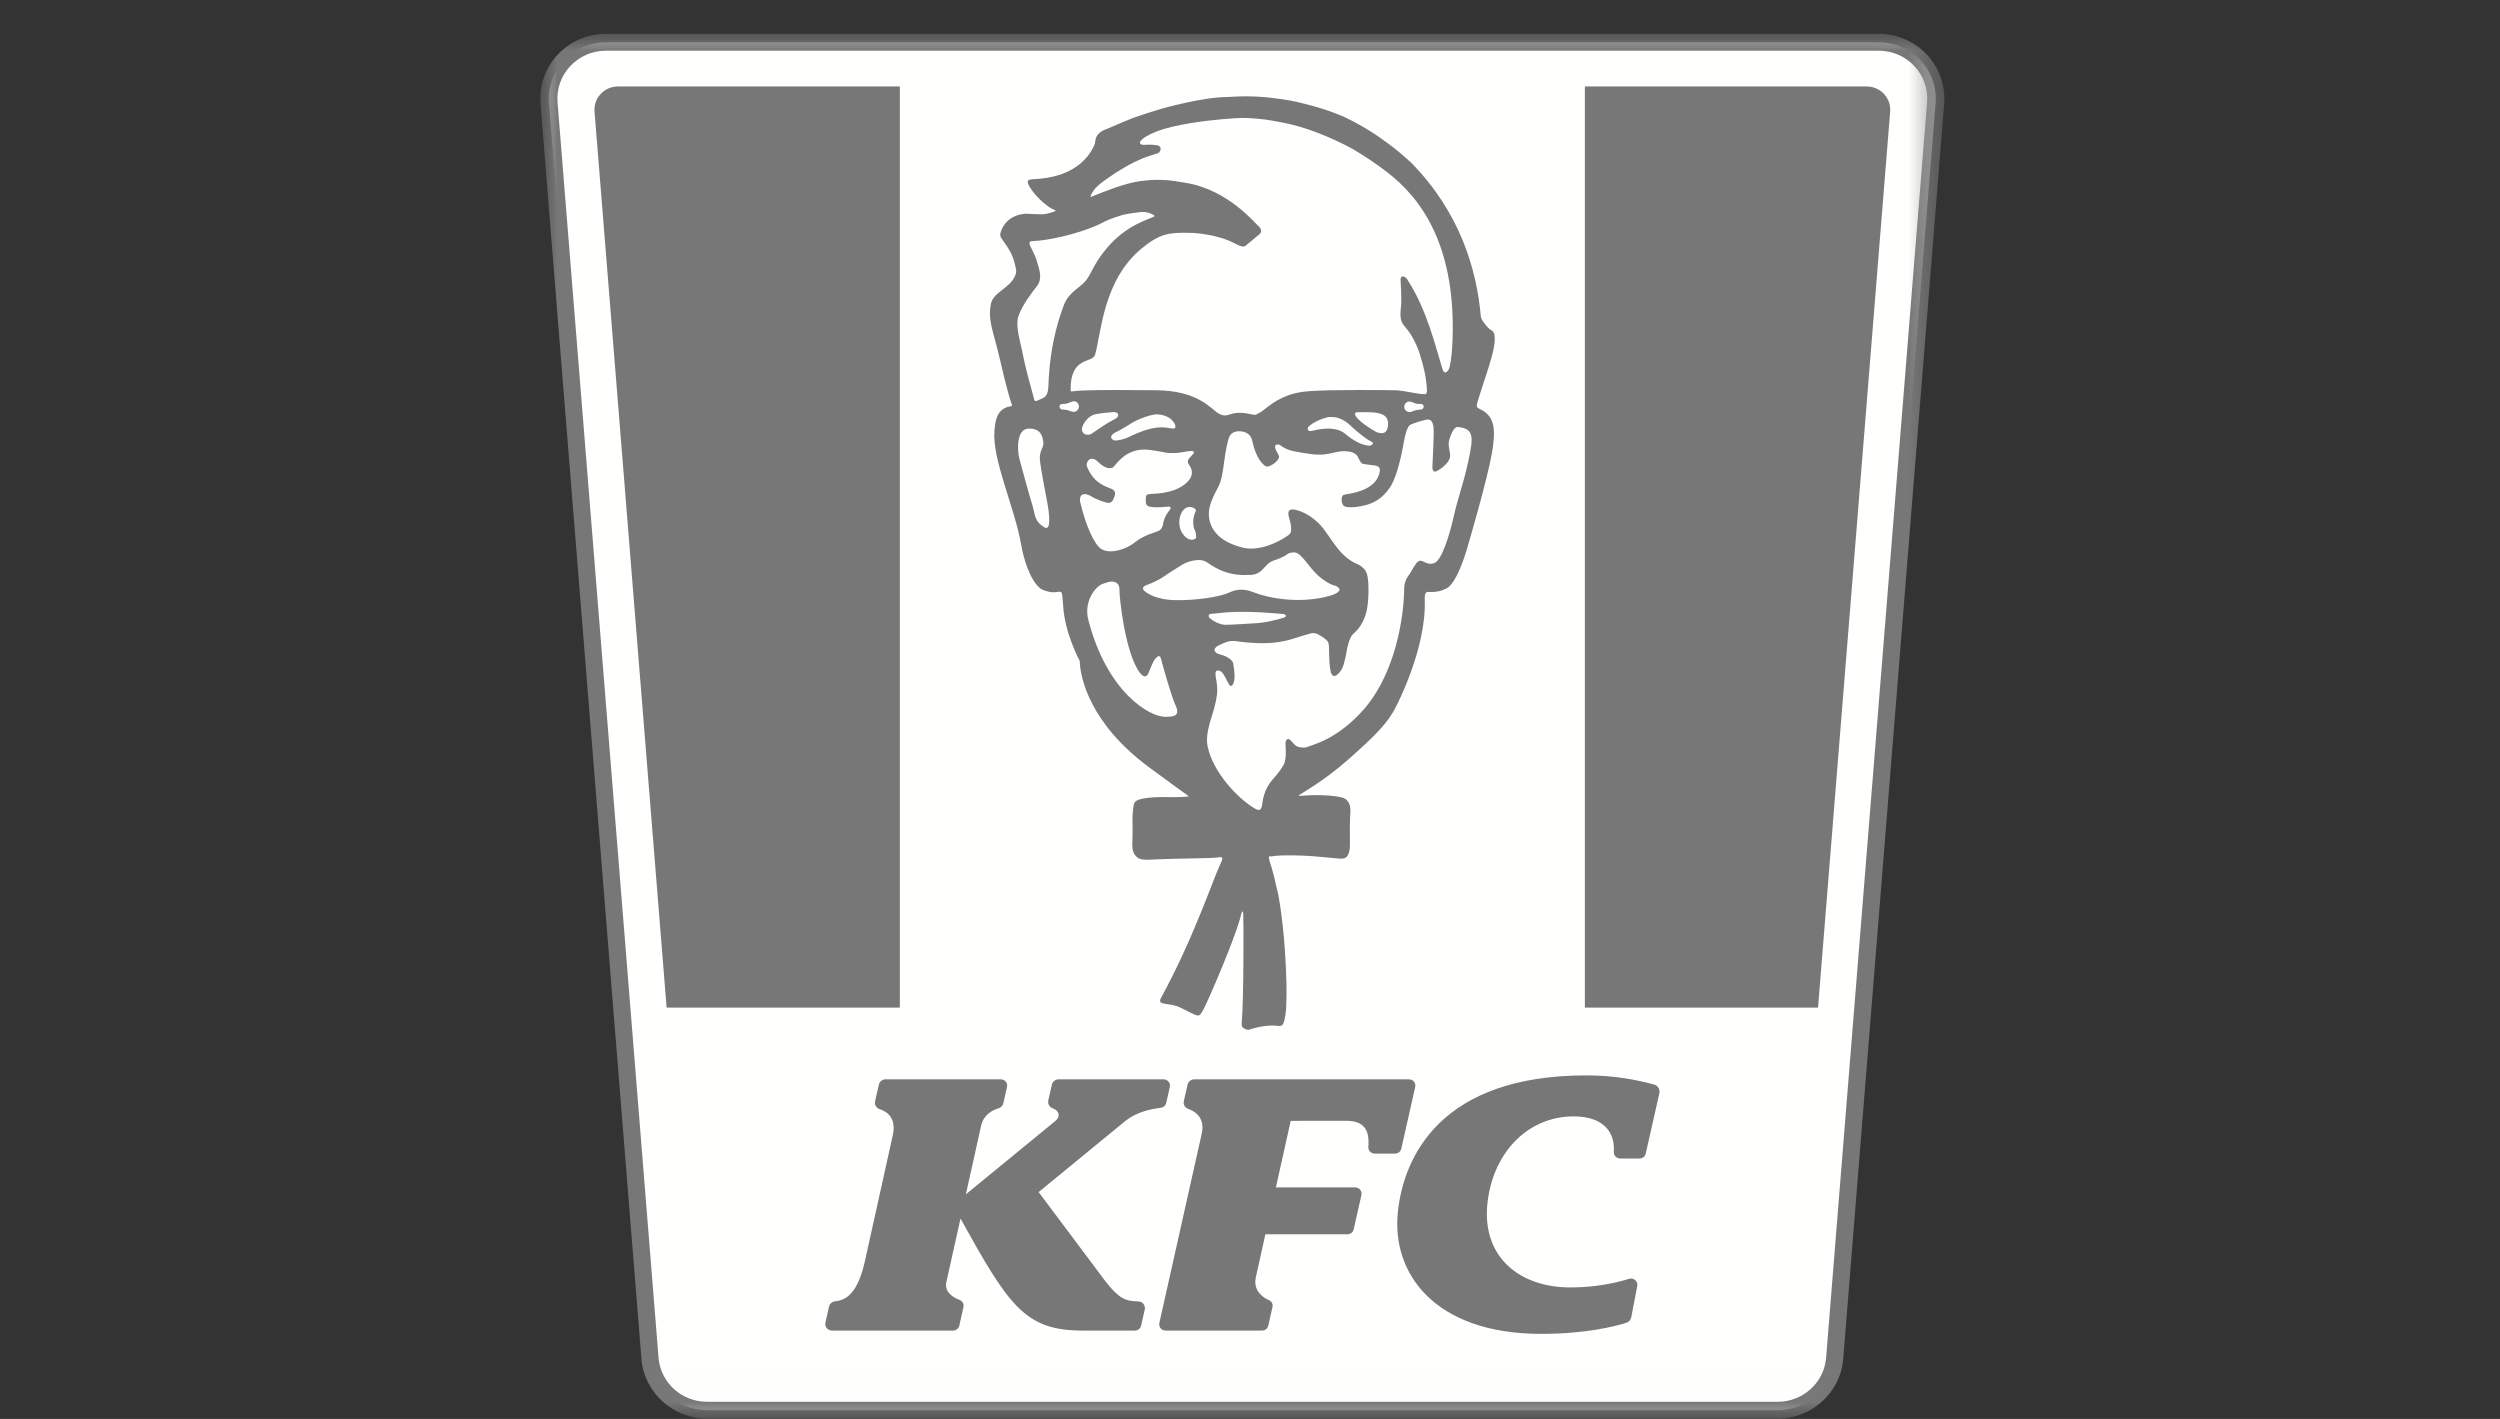
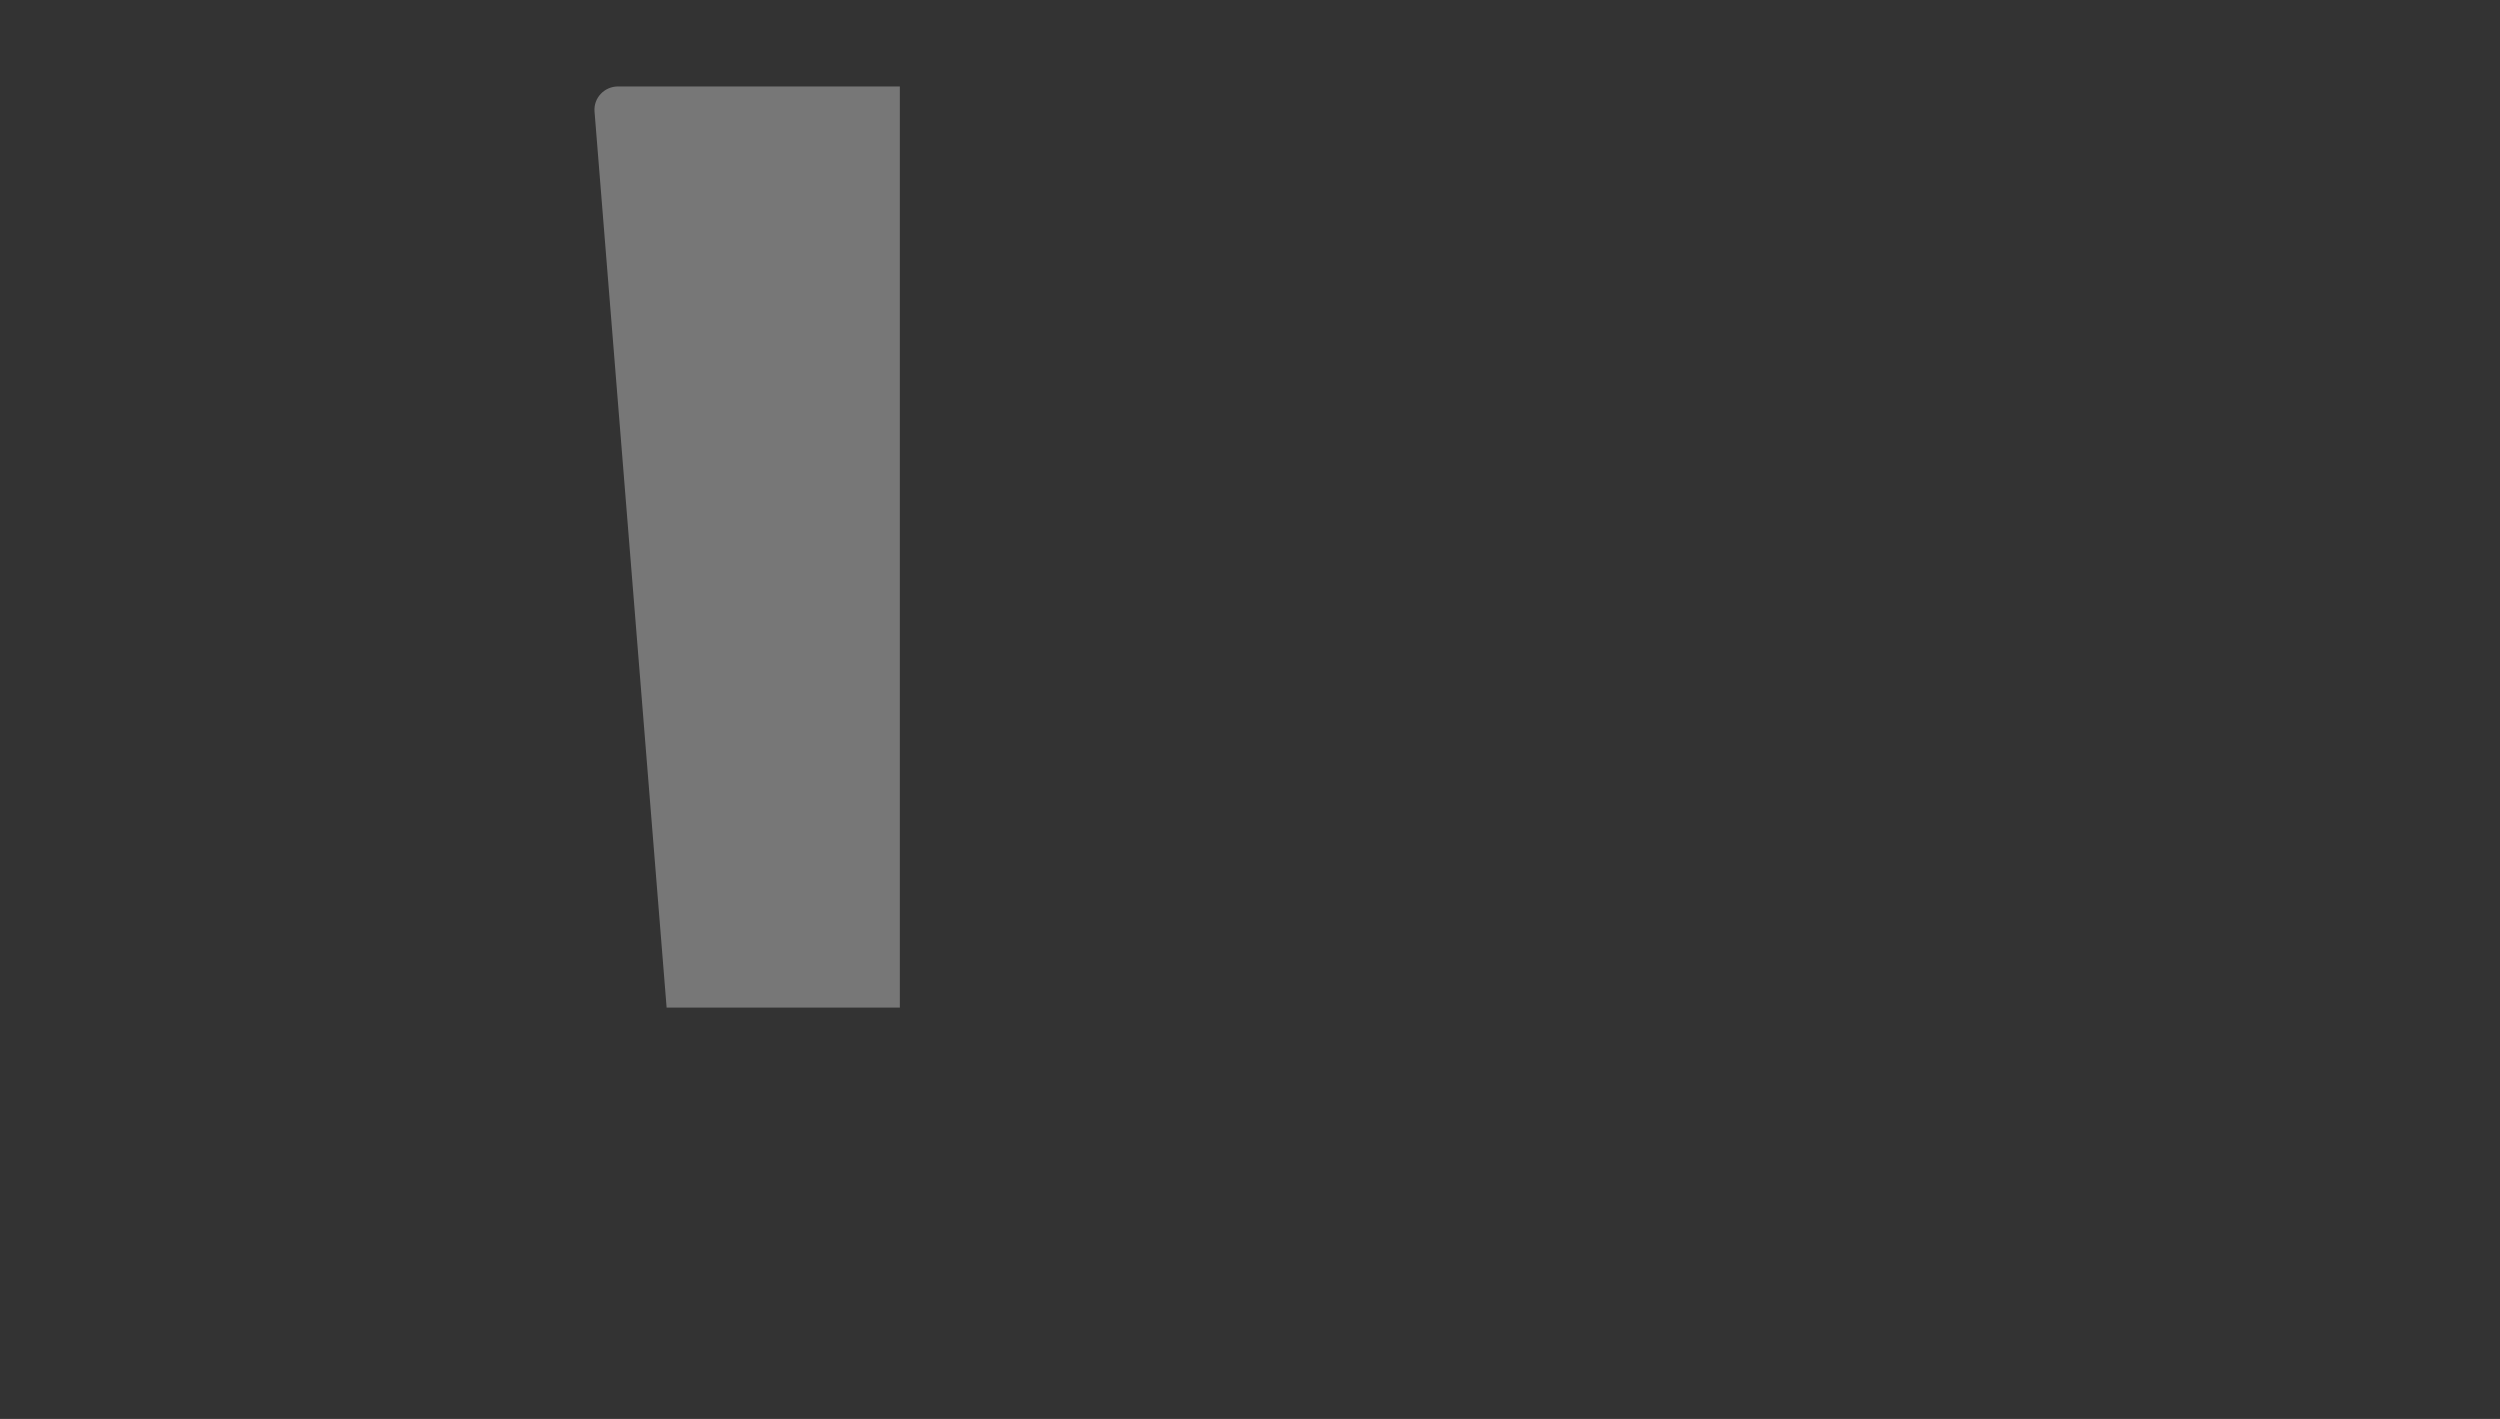
<svg xmlns="http://www.w3.org/2000/svg" width="74" height="42" viewBox="0 0 74 42" fill="none">
  <rect x="0" y="0" width="74" height="42" fill="#333333" stroke="none" />
  <mask id="mask0_432_496" style="mask-type:luminance" maskUnits="userSpaceOnUse" x="16" y="1" width="42" height="41">
    <path d="M16 1H57.555V41.993H16V1Z" fill="white" />
  </mask>
  <g mask="url(#mask0_432_496)">
-     <path fill-rule="evenodd" clip-rule="evenodd" d="M20.926 41.743C20.049 41.743 19.308 41.068 19.238 40.208L16.249 3.048C16.212 2.587 16.373 2.127 16.692 1.787C17.012 1.446 17.465 1.25 17.937 1.25H55.606C56.077 1.25 56.531 1.446 56.85 1.787C57.169 2.127 57.331 2.587 57.294 3.048L54.304 40.208C54.235 41.069 53.494 41.743 52.617 41.743H20.926Z" fill="#FFFFFE" />
-   </g>
+     </g>
  <mask id="mask1_432_496" style="mask-type:luminance" maskUnits="userSpaceOnUse" x="16" y="1" width="42" height="41">
-     <path d="M16 1H57.555V41.993H16V1Z" fill="white" />
-   </mask>
+     </mask>
  <g mask="url(#mask1_432_496)">
-     <path fill-rule="evenodd" clip-rule="evenodd" d="M55.608 1.5C56.447 1.5 57.108 2.205 57.042 3.028L54.053 40.188C53.994 40.925 53.369 41.493 52.618 41.493H20.927C20.176 41.493 19.552 40.925 19.493 40.188L16.503 3.028C16.437 2.205 17.099 1.5 17.938 1.5H55.608ZM55.608 1H17.938C17.396 1 16.875 1.225 16.508 1.617C16.141 2.008 15.956 2.537 15.998 3.068L18.987 40.228C19.067 41.217 19.919 41.993 20.927 41.993H52.618C53.627 41.993 54.479 41.217 54.559 40.228L57.548 3.068C57.59 2.537 57.404 2.008 57.038 1.617C56.671 1.225 56.149 1 55.608 1Z" fill="#777777" />
-   </g>
-   <path fill-rule="evenodd" clip-rule="evenodd" d="M40.691 34.146C40.578 34.146 40.49 34.049 40.503 33.938C40.505 33.92 40.505 33.914 40.505 33.914C40.536 33.448 40.374 33.175 39.844 33.175L38.205 33.177L37.767 35.147H40.114C40.234 35.147 40.324 35.257 40.298 35.374L40.069 36.389C40.05 36.475 39.974 36.535 39.886 36.535H37.455C37.455 36.535 37.185 37.742 37.176 37.794C37.085 38.184 37.355 38.386 37.536 38.473C37.545 38.477 37.555 38.481 37.564 38.486C37.642 38.52 37.684 38.603 37.666 38.685L37.541 39.24C37.522 39.325 37.446 39.385 37.358 39.385H34.5C34.38 39.385 34.291 39.276 34.317 39.16L35.562 33.598C35.689 33.107 35.398 32.907 35.188 32.829C35.181 32.826 35.174 32.824 35.167 32.821C35.074 32.788 35.02 32.692 35.041 32.596L35.151 32.107C35.172 32.014 35.255 31.948 35.352 31.948H41.706C41.826 31.948 41.916 32.058 41.89 32.174L41.479 34.001C41.46 34.086 41.383 34.146 41.295 34.146H40.691ZM31.135 32.106C31.156 32.014 31.239 31.948 31.335 31.948H34.442C34.563 31.948 34.653 32.058 34.626 32.175L34.521 32.646C34.503 32.726 34.436 32.783 34.353 32.791C34.339 32.793 34.33 32.794 34.33 32.794C34.096 32.825 33.673 32.9 33.327 33.167L30.744 35.285C30.744 35.286 30.744 35.286 30.744 35.286L32.731 37.939C33.117 38.428 33.306 38.516 33.694 38.522C33.821 38.525 33.912 38.642 33.885 38.764L33.776 39.241C33.757 39.326 33.681 39.385 33.594 39.385H32.046C30.332 39.386 29.859 38.644 28.431 36.07C28.431 36.069 28.43 36.069 28.43 36.07L28.013 37.948C27.95 38.24 28.198 38.394 28.379 38.467C28.387 38.47 28.395 38.473 28.402 38.476C28.489 38.51 28.538 38.6 28.518 38.69L28.395 39.241C28.375 39.325 28.299 39.385 28.212 39.385H24.625C24.499 39.385 24.405 39.27 24.433 39.149L24.538 38.678C24.557 38.593 24.629 38.529 24.717 38.52C24.721 38.519 24.724 38.519 24.728 38.518C25.056 38.481 25.401 38.276 25.614 37.273L26.427 33.6C26.532 33.111 26.284 32.925 26.07 32.842C26.068 32.842 26.056 32.837 26.036 32.831C25.938 32.798 25.881 32.697 25.903 32.597L26.014 32.107C26.035 32.014 26.118 31.948 26.214 31.948H29.626C29.745 31.948 29.834 32.057 29.808 32.172L29.699 32.656C29.683 32.727 29.63 32.784 29.56 32.805C29.552 32.808 29.543 32.81 29.534 32.813C29.374 32.864 29.122 32.993 29.044 33.307L28.59 35.351C28.59 35.351 28.59 35.352 28.591 35.351L31.237 33.182C31.396 33.053 31.355 32.881 31.173 32.812C31.173 32.812 31.173 32.812 31.172 32.811C31.069 32.78 31.007 32.676 31.03 32.572L31.135 32.106ZM48.96 32.102C49.074 32.133 49.142 32.246 49.117 32.359L48.714 34.146C48.695 34.231 48.619 34.292 48.53 34.292H47.958C47.849 34.292 47.763 34.202 47.769 34.096C47.77 34.073 47.77 34.063 47.77 34.063C47.798 33.48 47.425 33.045 46.581 33.045C45.178 33.045 44.157 34.181 44.023 35.673C43.885 37.213 44.977 38.108 46.488 38.108C47.263 38.108 47.877 37.961 48.221 37.853C48.357 37.811 48.49 37.927 48.463 38.066L48.286 38.989C48.271 39.068 48.213 39.132 48.136 39.156C47.826 39.254 46.956 39.482 45.625 39.483C42.462 39.483 41.179 37.689 41.378 35.86C41.555 34.231 42.647 31.832 46.956 31.831C47.78 31.831 48.441 31.961 48.96 32.102ZM43.525 13.348C43.354 14.242 43.163 14.69 43.041 15.242C42.914 15.816 42.664 16.654 42.422 16.676C42.177 16.748 42.078 16.469 41.921 16.676C41.827 16.799 41.755 16.962 41.671 17.067C41.618 17.135 41.566 17.288 41.565 17.372C41.565 17.533 41.556 18.055 41.409 18.738C41.188 19.77 40.787 20.521 40.37 20.995C39.572 21.904 38.824 22.05 38.735 22.096C38.621 22.156 38.448 22.12 38.391 22.094C38.334 22.068 38.29 22 38.191 21.905C38.089 21.811 38.054 21.953 38.05 21.99C38.046 22.024 38.102 22.454 37.99 22.648C37.751 23.067 37.521 23.103 37.392 23.624C37.349 23.8 37.38 24.065 37.166 23.945C36.646 23.652 35.9 22.857 35.745 22.087C35.698 21.853 35.742 21.591 35.887 21.145C35.971 20.884 36.031 20.592 36.031 20.424C36.031 20.127 35.913 19.874 36.031 19.849C36.249 19.801 36.349 20.359 36.45 20.301C36.627 20.201 36.496 19.611 36.496 19.611C36.496 19.611 36.423 19.444 36.114 19.372C35.935 19.331 35.879 19.199 36.069 19.107C36.211 19.039 36.376 18.948 36.568 18.977C37.852 19.156 38.221 18.902 38.741 18.764C38.843 18.737 38.903 18.725 38.982 18.762C39.062 18.799 39.275 18.914 39.318 19.022C39.362 19.129 39.317 19.549 39.385 19.865C39.454 20.183 39.68 19.894 39.736 19.769C39.793 19.644 39.852 19.337 39.863 19.259C39.876 19.181 39.942 18.855 40.061 18.757C40.296 18.565 40.379 18.311 40.417 18.212C40.456 18.113 40.517 17.808 40.506 17.361C40.495 16.916 40.413 16.868 40.304 16.772C40.196 16.677 40.067 16.695 39.792 16.447C39.547 16.224 39.344 15.866 39.167 15.64C38.989 15.415 38.694 15.173 38.357 15.092C38.022 15.012 38.161 15.317 38.179 15.403C38.193 15.463 38.272 15.734 38.16 15.823C38.051 15.912 37.372 16.362 36.767 16.206C36.046 16.02 35.797 15.625 35.782 15.242C35.772 14.971 35.903 14.71 36.067 14.399C36.164 14.217 36.202 13.914 36.241 13.623C36.272 13.39 36.335 13.054 36.386 12.934C36.423 12.848 36.51 12.754 36.706 12.765C36.899 12.776 37.026 12.871 37.062 13.035C37.187 13.607 37.392 13.752 37.461 13.798C37.531 13.845 37.662 13.752 37.713 13.719C37.764 13.685 37.896 13.555 37.854 13.484C37.792 13.376 37.757 13.31 37.743 13.247C37.719 13.138 37.858 13.151 37.886 13.173C38.112 13.348 38.325 13.364 38.715 13.428C39.399 13.54 39.497 13.292 39.966 13.372C40.027 13.383 40.143 13.433 40.181 13.502C40.212 13.562 40.269 13.699 40.326 13.723C40.383 13.744 40.523 13.753 40.594 13.766C40.694 13.782 40.872 13.771 40.842 13.952C40.765 14.438 40.197 14.572 39.932 14.617C39.822 14.635 39.772 14.644 39.754 14.659C39.697 14.709 39.695 14.861 39.761 14.959C39.808 15.028 40.023 15.033 40.316 14.977C40.623 14.919 40.917 14.773 41.15 14.416C41.396 14.037 41.531 13.204 41.56 13.049C41.588 12.893 41.651 12.633 41.738 12.579C41.824 12.526 42.224 12.406 42.28 12.416C42.347 12.428 42.396 12.46 42.428 12.612C42.459 12.766 42.4 13.684 42.399 13.823C42.398 13.971 42.474 13.969 42.517 13.95C42.61 13.907 42.859 13.744 42.916 13.555C42.957 13.414 42.837 13.21 42.898 13.016C42.991 12.713 43.084 12.633 43.148 12.639C43.538 12.675 43.618 12.844 43.525 13.333M37.994 18.284C37.849 18.336 37.43 18.432 37.227 18.444C37.023 18.456 36.374 18.499 36.265 18.494C36.131 18.486 35.95 18.422 35.804 18.29C35.774 18.263 35.742 18.17 35.862 18.168C36.084 18.164 36.46 18.047 37.754 18.155C37.892 18.166 37.958 18.172 37.99 18.175C38.024 18.179 38.139 18.233 37.994 18.284ZM34.812 17.765C34.182 17.757 33.89 17.526 33.845 17.457C33.802 17.39 33.875 17.338 33.941 17.317C34.089 17.27 34.353 17.139 34.461 17.058C34.568 16.979 34.865 16.797 35.015 16.702C35.086 16.656 35.491 16.483 35.727 16.645C36.083 16.89 36.415 17.053 37.023 17.017C37.413 16.993 37.405 16.682 37.723 16.583C38.01 16.493 38.066 16.424 38.156 16.372C38.272 16.349 38.357 16.32 38.483 16.436C38.643 16.582 38.701 16.698 38.885 16.904C39.138 17.185 39.417 17.317 39.504 17.333C39.59 17.351 39.651 17.42 39.652 17.448C39.653 17.476 39.618 17.564 39.363 17.636C38.511 17.876 37.59 17.722 37.115 17.535C36.874 17.44 36.64 17.414 36.376 17.542C36.11 17.671 35.4 17.772 34.812 17.765ZM34.509 21.218C34.027 21.233 32.765 20.482 32.215 18.351C32.072 17.803 32.423 17.358 32.64 17.282C32.769 17.235 32.836 17.221 32.88 17.215C32.924 17.21 33.144 17.211 33.136 17.456C33.129 17.654 33.296 19.306 33.733 19.905C33.841 20.053 33.942 20.058 33.992 19.927C34.037 19.806 34.113 19.649 34.138 19.589C34.156 19.546 34.315 19.306 34.362 19.488C34.462 19.875 34.697 20.672 34.796 20.878C34.96 21.219 34.69 21.213 34.509 21.218ZM31.974 14.859C31.94 14.716 32.005 14.501 32.347 14.718C32.402 14.752 32.563 14.825 32.742 14.875C32.85 14.906 32.921 14.861 32.951 14.783C32.983 14.706 33.072 14.553 32.919 14.479C32.768 14.404 32.392 14.34 32.178 13.819C32.139 13.726 32.204 13.619 32.264 13.592C32.325 13.565 32.401 13.579 32.471 13.644C32.541 13.709 32.69 13.851 32.825 13.857C32.948 13.863 32.968 13.813 32.993 13.784C33.097 13.669 33.395 13.24 34.012 13.315C34.266 13.345 34.501 13.401 34.586 13.408C34.647 13.412 34.817 13.419 34.979 13.389C35.163 13.355 35.439 13.298 35.304 13.452C35.195 13.577 35.103 13.629 35.199 13.765C35.204 13.772 35.209 13.778 35.214 13.785C35.3 13.905 35.303 14.065 35.214 14.185L35.204 14.2C35.067 14.375 34.785 14.576 34.203 14.612C33.937 14.629 33.92 14.619 33.915 14.769C33.913 14.827 33.913 14.857 33.922 14.898C33.938 14.973 33.987 15.004 34.171 15.015C34.305 15.024 34.55 14.998 34.55 14.998C34.61 14.98 34.681 15.018 34.642 15.067C34.636 15.074 34.612 15.11 34.607 15.116C34.475 15.284 34.434 15.439 34.422 15.531C34.411 15.608 34.366 15.678 34.296 15.714C34.295 15.715 34.294 15.715 34.293 15.716C34.208 15.759 33.864 15.832 33.593 16.052C33.324 16.273 32.761 16.454 32.519 16.183C32.276 15.913 32.079 15.309 31.974 14.859ZM31.799 12.19C31.723 12.197 31.659 12.152 31.576 12.134C31.48 12.114 31.422 12.143 31.382 12.091C31.347 12.037 31.353 11.986 31.408 11.966C31.463 11.946 31.503 11.961 31.558 11.95C31.67 11.929 31.807 11.802 31.909 11.943C31.974 12.035 31.918 12.177 31.799 12.19ZM30.864 15.576C30.62 15.416 30.633 15.207 30.572 15.001C30.44 14.565 30.299 14.039 30.177 13.591C30.103 13.321 30.084 12.686 30.456 12.686C30.644 12.686 30.784 12.744 30.844 12.918C30.977 13.306 30.726 13.239 30.79 13.697C30.836 14.021 30.899 14.34 31.002 14.89C31.05 15.144 31.134 15.754 30.908 15.605M30.147 9.352C30.283 8.99 30.529 8.682 30.698 8.464C30.852 8.265 30.779 8.002 30.7 7.766C30.649 7.549 30.508 7.324 30.486 7.265C30.471 7.223 30.47 7.19 30.484 7.16C30.494 7.154 30.502 7.148 30.512 7.142L30.81 7.117C31.663 7.009 32.415 6.714 32.642 6.588C32.754 6.526 32.873 6.477 32.994 6.437C33.137 6.389 33.284 6.341 33.431 6.322C33.543 6.304 33.675 6.287 33.788 6.275C33.957 6.256 34.223 6.372 34.164 6.407C34.021 6.491 33.359 6.643 32.776 7.329C32.419 7.749 32.336 8.009 32.215 8.202C32.093 8.396 31.995 8.442 31.824 8.588C31.74 8.659 31.569 8.806 31.486 9.042C31.401 9.279 31.075 10.107 31.033 11.422C31.028 11.575 31.001 11.736 30.855 11.791C30.855 11.791 30.854 11.791 30.854 11.791C30.733 11.84 30.636 11.918 30.615 11.832C30.538 11.544 30.359 10.921 30.284 10.527C30.26 10.403 30.232 10.28 30.202 10.157C30.12 9.821 30.083 9.522 30.147 9.352ZM32.74 12.55C32.585 12.647 32.433 12.759 32.318 12.833C32.177 12.925 31.978 12.837 32.036 12.642C32.065 12.547 32.201 12.304 32.431 12.261C32.461 12.255 32.574 12.234 32.67 12.223C32.781 12.211 32.899 12.201 32.959 12.198C33.122 12.191 33.139 12.32 33.029 12.386C32.956 12.431 32.843 12.486 32.74 12.55ZM32.954 12.837C32.996 12.804 33.014 12.804 33.154 12.728C33.253 12.674 33.367 12.606 33.482 12.533C33.689 12.4 34.083 12.262 34.249 12.264C34.37 12.265 34.581 12.316 34.693 12.437C34.81 12.563 34.842 12.71 34.69 12.684C34.538 12.659 34.377 12.618 34.086 12.684C33.76 12.758 33.538 12.881 33.381 12.95C33.22 13.024 33.057 13.041 33.004 13.039C32.952 13.036 32.804 12.957 32.954 12.837ZM35.362 15.685C35.4 15.754 35.412 15.87 35.401 15.918C35.39 15.977 35.181 16.053 35.007 15.797C34.834 15.543 34.915 15.229 35.019 15.106C35.182 14.909 35.432 15.052 35.396 15.125C35.271 15.379 35.327 15.617 35.362 15.685ZM40.575 13.185C40.511 13.217 40.27 13.137 40.203 13.1C40.069 13.027 39.975 12.974 39.795 12.823C39.676 12.724 39.459 12.677 39.254 12.687C39.096 12.694 38.94 12.728 38.819 12.755C38.7 12.784 38.691 12.677 38.726 12.637C38.762 12.597 38.929 12.446 39.294 12.351C39.347 12.338 39.45 12.342 39.502 12.348C39.654 12.364 39.836 12.464 39.967 12.59C40.098 12.716 40.363 12.939 40.506 13.025C40.574 13.065 40.726 13.109 40.575 13.185ZM40.426 12.59C40.426 12.59 40.2 12.438 40.128 12.314C40.092 12.253 40.1 12.202 40.196 12.201C40.534 12.198 40.844 12.19 40.995 12.315C41.105 12.406 41.108 12.596 41.054 12.719C40.992 12.859 40.867 12.819 40.797 12.809C40.726 12.799 40.426 12.59 40.426 12.59ZM42.121 12.091C42.07 12.145 42.025 12.112 41.919 12.138C41.837 12.158 41.782 12.204 41.706 12.197C41.587 12.186 41.528 12.045 41.592 11.953C41.691 11.81 41.83 11.934 41.943 11.954C41.998 11.963 42.038 11.947 42.093 11.967C42.148 11.986 42.156 12.036 42.121 12.091ZM32.369 5.641C32.421 5.562 32.546 5.447 32.672 5.358C32.803 5.265 33.449 4.788 34.05 4.607C34.161 4.575 34.19 4.558 34.261 4.541C34.351 4.518 34.427 4.327 34.24 4.299C34.043 4.271 33.963 4.284 33.858 4.287C33.753 4.289 33.703 4.234 33.779 4.153C33.856 4.071 33.995 3.987 34.24 3.89C34.774 3.681 35.722 3.568 36.163 3.53C36.74 3.481 36.809 3.482 37.184 3.511C37.536 3.537 37.811 3.602 37.942 3.624C38.603 3.742 39.365 4.044 40.042 4.411C40.399 4.62 40.743 4.853 41.063 5.099C42.033 5.845 43.148 7.265 42.986 10.255C42.966 10.608 42.924 10.803 42.9 10.889C42.876 10.975 42.76 11.123 42.698 10.928C42.498 10.288 42.24 9.16 41.653 8.27C41.571 8.146 41.445 8.157 41.458 8.288C41.462 8.343 41.489 8.913 41.475 9.023C41.38 9.758 41.608 9.471 41.944 10.259C42.048 10.503 42.182 10.985 42.216 11.296C42.225 11.374 42.235 11.465 42.237 11.552C42.24 11.661 42.184 11.669 42.184 11.669C41.954 11.668 41.554 11.56 41.337 11.553C41.091 11.546 39.384 11.529 38.743 11.579C38.101 11.627 37.751 11.855 37.388 12.148C37.327 12.197 37.241 12.242 37.193 12.266C37.169 12.278 37.142 12.282 37.115 12.277C37.086 12.272 37.038 12.263 36.962 12.248C36.805 12.216 36.615 12.203 36.462 12.25C36.309 12.295 36.237 12.334 36.072 12.239C35.836 12.103 35.475 11.561 34.215 11.551C33.501 11.546 32.564 11.536 32.013 11.56C31.835 11.568 31.742 11.588 31.696 11.586C31.692 11.566 31.691 11.537 31.691 11.531C31.682 10.539 32.338 10.759 32.414 10.501C32.601 9.858 32.645 8.312 33.783 7.362C34.328 6.909 34.611 6.89 35.116 6.89C35.66 6.89 36.191 7.03 36.462 7.162C36.677 7.267 36.784 7.337 36.869 7.275C36.953 7.212 37.18 7.009 37.273 6.94C37.367 6.869 37.332 6.759 37.243 6.686C37.158 6.618 36.35 5.617 35.112 5.415C34.829 5.368 34.619 5.326 34.362 5.325C34.222 5.32 34.099 5.319 33.775 5.358C33.301 5.415 32.682 5.675 32.283 5.831C32.262 5.808 32.344 5.677 32.369 5.641ZM31.96 19.564C31.973 20.076 32.274 21.43 34.017 22.715C34.744 23.25 35.077 23.492 35.173 23.557L35.173 23.561C35.221 23.594 34.915 23.586 34.831 23.594C34.694 23.607 34.23 23.566 33.858 23.634C33.522 23.695 33.568 23.774 33.534 24.014C33.508 24.204 33.532 24.505 33.523 24.761C33.513 25.017 33.499 25.2 33.609 25.324C33.717 25.446 33.786 25.465 34.247 25.437C34.685 25.411 35.898 25.41 36.044 25.381C36.232 25.343 36.202 25.41 36.094 25.639C35.909 26.031 35.304 27.83 34.365 29.539C34.233 29.779 34.604 29.666 34.92 29.816C35.491 30.087 35.472 30.163 35.622 29.88C35.785 29.572 36.609 27.659 36.737 27.068C36.753 26.991 36.787 26.924 36.8 27.04C36.809 27.123 36.821 29.541 36.753 30.303C36.749 30.343 36.759 30.386 36.788 30.415C36.829 30.456 36.891 30.474 36.944 30.486C36.944 30.486 36.945 30.486 36.946 30.486C37.229 30.392 37.573 30.324 37.864 30.371C37.89 30.368 37.915 30.363 37.939 30.355C37.954 30.343 37.968 30.328 37.978 30.309C38.001 30.269 38.013 30.223 38.023 30.178C38.024 30.174 38.025 30.171 38.025 30.167C38.039 30.103 38.051 30.038 38.058 29.973C38.062 29.934 38.065 29.895 38.068 29.856C38.071 29.806 38.073 29.756 38.075 29.705C38.077 29.644 38.078 29.583 38.079 29.523C38.08 29.453 38.081 29.382 38.081 29.312C38.081 29.234 38.08 29.155 38.079 29.077C38.078 28.991 38.075 29.02 38.073 28.934C38.07 28.843 38.067 28.751 38.063 28.66C38.059 28.563 38.054 28.466 38.048 28.37C38.043 28.269 38.036 28.169 38.029 28.069C38.022 27.966 38.013 27.863 38.004 27.759C37.995 27.655 37.984 27.55 37.973 27.445C37.962 27.34 37.95 27.235 37.936 27.13C37.923 27.025 37.909 26.921 37.893 26.816C37.878 26.713 37.861 26.61 37.843 26.508C37.825 26.407 37.806 26.364 37.785 26.265C37.765 26.168 37.744 26.072 37.72 25.976C37.698 25.885 37.673 25.794 37.647 25.703C37.626 25.631 37.603 25.56 37.579 25.488C37.575 25.477 37.556 25.379 37.558 25.366C37.566 25.331 37.611 25.356 37.66 25.347C37.66 25.347 37.683 25.343 37.696 25.34C38.008 25.299 38.551 25.327 38.673 25.332C38.794 25.335 39.411 25.393 39.586 25.409C39.758 25.425 39.968 25.465 39.959 24.948C39.956 24.81 39.956 24.728 39.956 24.6C39.956 24.582 39.956 24.564 39.956 24.547C39.957 24.515 39.957 24.483 39.957 24.452C39.958 24.433 39.958 24.416 39.958 24.397C39.958 24.38 39.959 24.362 39.959 24.345C39.959 24.329 39.959 24.313 39.96 24.299C39.961 24.271 39.961 24.244 39.962 24.219C39.962 24.211 39.962 24.204 39.963 24.197C39.963 24.178 39.964 24.161 39.965 24.145C39.965 24.137 39.965 24.129 39.966 24.122C39.967 24.107 39.967 24.095 39.968 24.085C39.968 24.081 39.968 24.076 39.969 24.073C39.97 24.058 39.971 24.041 39.972 24.022C39.976 23.896 39.959 23.665 39.717 23.604C39.438 23.535 38.948 23.518 38.507 23.556C38.445 23.562 38.431 23.556 38.45 23.539L38.451 23.535C38.546 23.469 39.182 23.122 39.911 22.479C40.712 21.77 41.095 21.393 41.34 20.88C41.34 20.88 42.217 19.201 42.173 17.78C42.164 17.493 42.211 17.517 42.392 17.523C42.446 17.524 42.653 17.51 42.765 17.437C43.137 17.353 43.465 16.101 43.465 16.101C43.465 16.101 44.024 14.198 44.16 13.42C44.28 12.728 44.252 12.324 43.824 12.118L43.752 12.079C43.72 12.06 43.704 12.023 43.714 11.988C43.722 11.959 43.731 11.924 43.735 11.898C43.944 11.181 44.318 10.274 44.233 9.906C44.219 9.8 44.128 9.766 44.096 9.745C44.053 9.716 43.887 9.533 43.841 9.405C43.834 9.386 43.831 9.367 43.83 9.347C43.712 7.994 43.224 6.295 41.771 4.816C41.769 4.815 41.672 4.727 41.612 4.673C41.487 4.562 41.328 4.425 41.145 4.29C40.758 4.004 40.45 3.786 39.814 3.472C39.764 3.448 39.287 3.234 38.581 3.064C38.515 3.046 38.448 3.029 38.381 3.014C38.277 2.99 38.115 2.96 37.931 2.935C37.495 2.868 37.013 2.832 36.51 2.862V2.863C36.45 2.866 36.38 2.869 36.362 2.869C36.332 2.87 36.3 2.871 36.27 2.873C36.236 2.874 36.202 2.874 36.167 2.876C36.061 2.881 35.92 2.897 35.773 2.917C35.536 2.951 35.281 2.998 35.124 3.035C34.948 3.077 34.711 3.125 34.415 3.209C34.294 3.244 34.171 3.281 34.05 3.32C34.015 3.331 33.981 3.341 33.947 3.352C33.816 3.395 33.684 3.439 33.55 3.487C33.453 3.52 33.041 3.696 32.952 3.737C32.909 3.756 32.85 3.781 32.786 3.807C32.496 3.898 32.435 4.063 32.424 4.154C32.417 4.213 32.404 4.271 32.379 4.324C31.961 5.2 30.977 5.285 30.587 5.304C30.485 5.309 30.394 5.324 30.427 5.422C30.51 5.674 30.97 6.143 31.251 6.228C31.247 6.268 31.01 6.319 30.96 6.332C30.847 6.361 30.381 6.321 30.358 6.325C30.356 6.325 30.354 6.326 30.352 6.326C29.824 6.37 29.662 6.725 29.614 6.893C29.599 6.945 29.608 7.001 29.638 7.047C29.755 7.222 29.878 7.365 29.97 7.597C29.971 7.599 29.972 7.602 29.973 7.604C29.997 7.665 30.019 7.732 30.038 7.807C30.049 7.907 30.13 8.01 30.028 8.205C29.848 8.549 29.397 8.657 29.33 8.999C29.234 9.486 29.404 9.804 29.591 10.609C29.719 11.16 29.857 11.73 29.956 11.989C29.962 12.003 29.953 12.017 29.939 12.02C29.899 12.027 29.831 12.041 29.808 12.049C29.547 12.151 29.465 12.354 29.435 12.75C29.369 13.627 30.026 14.979 30.229 16.137C30.297 16.528 30.48 17.155 30.784 17.411C30.854 17.471 31.001 17.508 31.091 17.524C31.329 17.565 31.432 17.416 31.446 17.652C31.449 17.701 31.465 17.833 31.468 17.907C31.508 18.739 31.96 19.564 31.96 19.564Z" fill="#777777" />
+     </g>
  <path fill-rule="evenodd" clip-rule="evenodd" d="M26.635 2.559H18.294C17.887 2.559 17.566 2.901 17.598 3.302L19.732 29.825H26.635V2.559Z" fill="#777777" />
-   <path fill-rule="evenodd" clip-rule="evenodd" d="M55.253 2.559H46.912V29.825H53.814L55.949 3.302C55.981 2.901 55.66 2.559 55.253 2.559Z" fill="#777777" />
</svg>